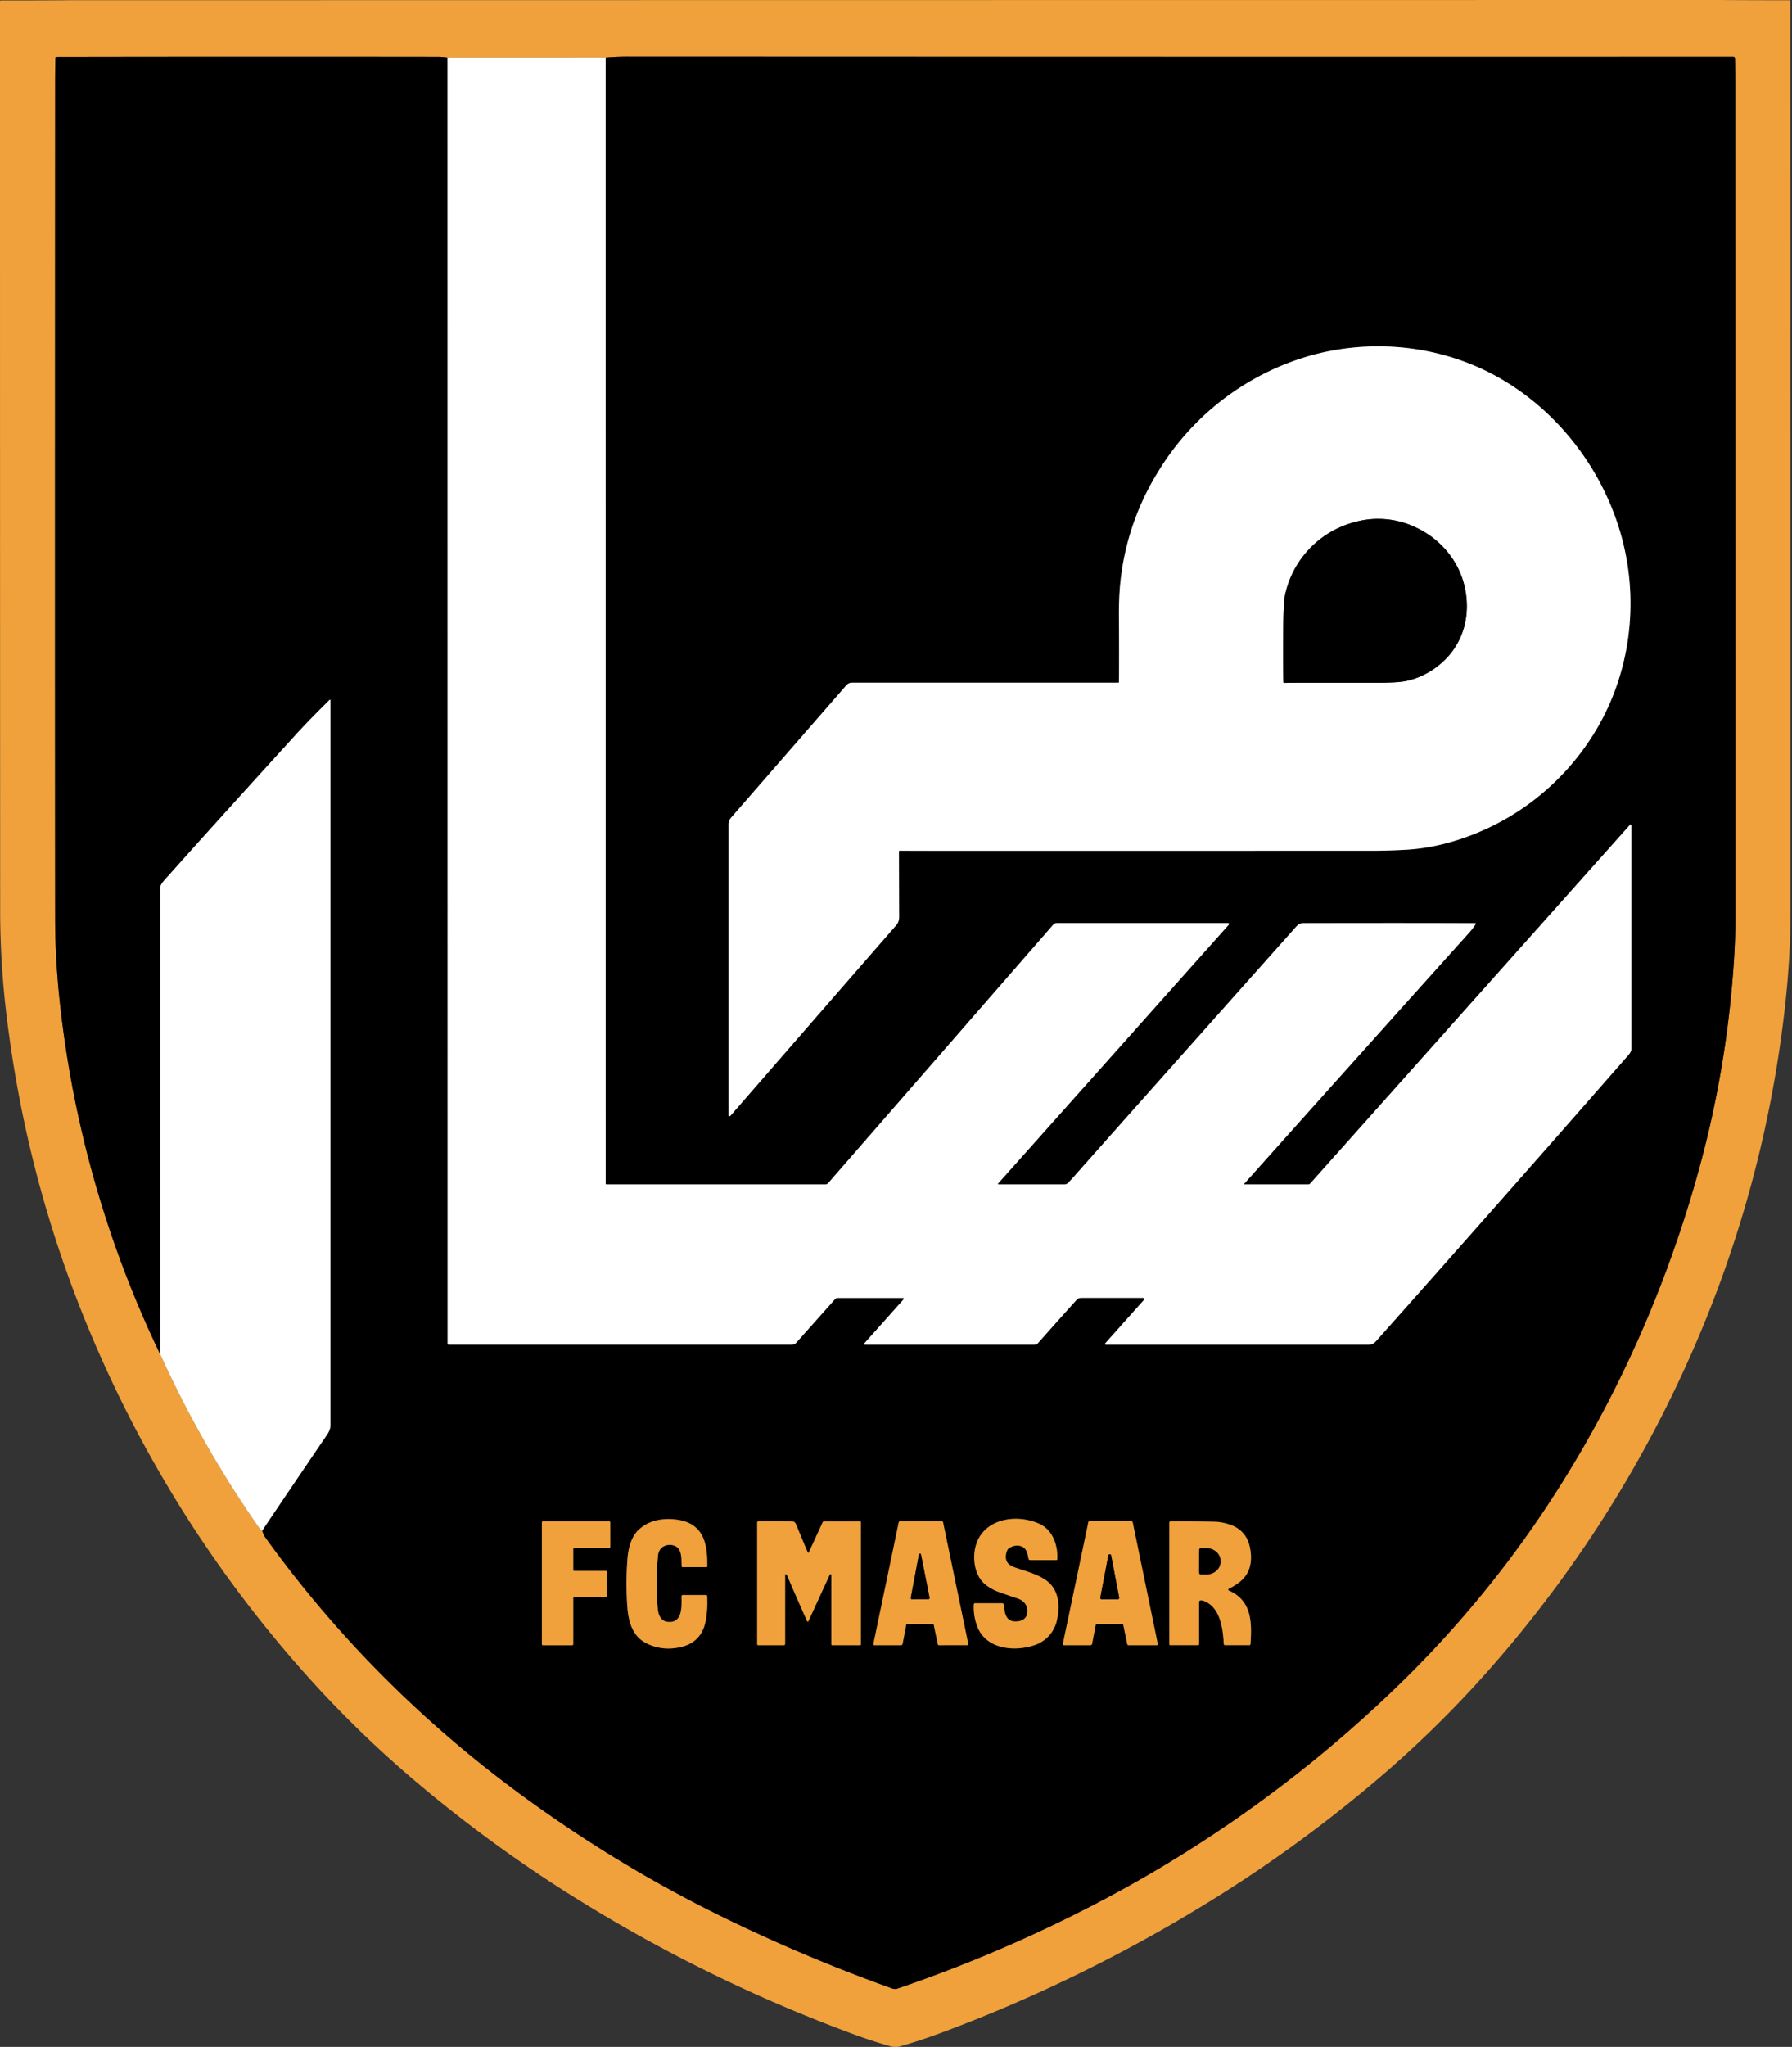
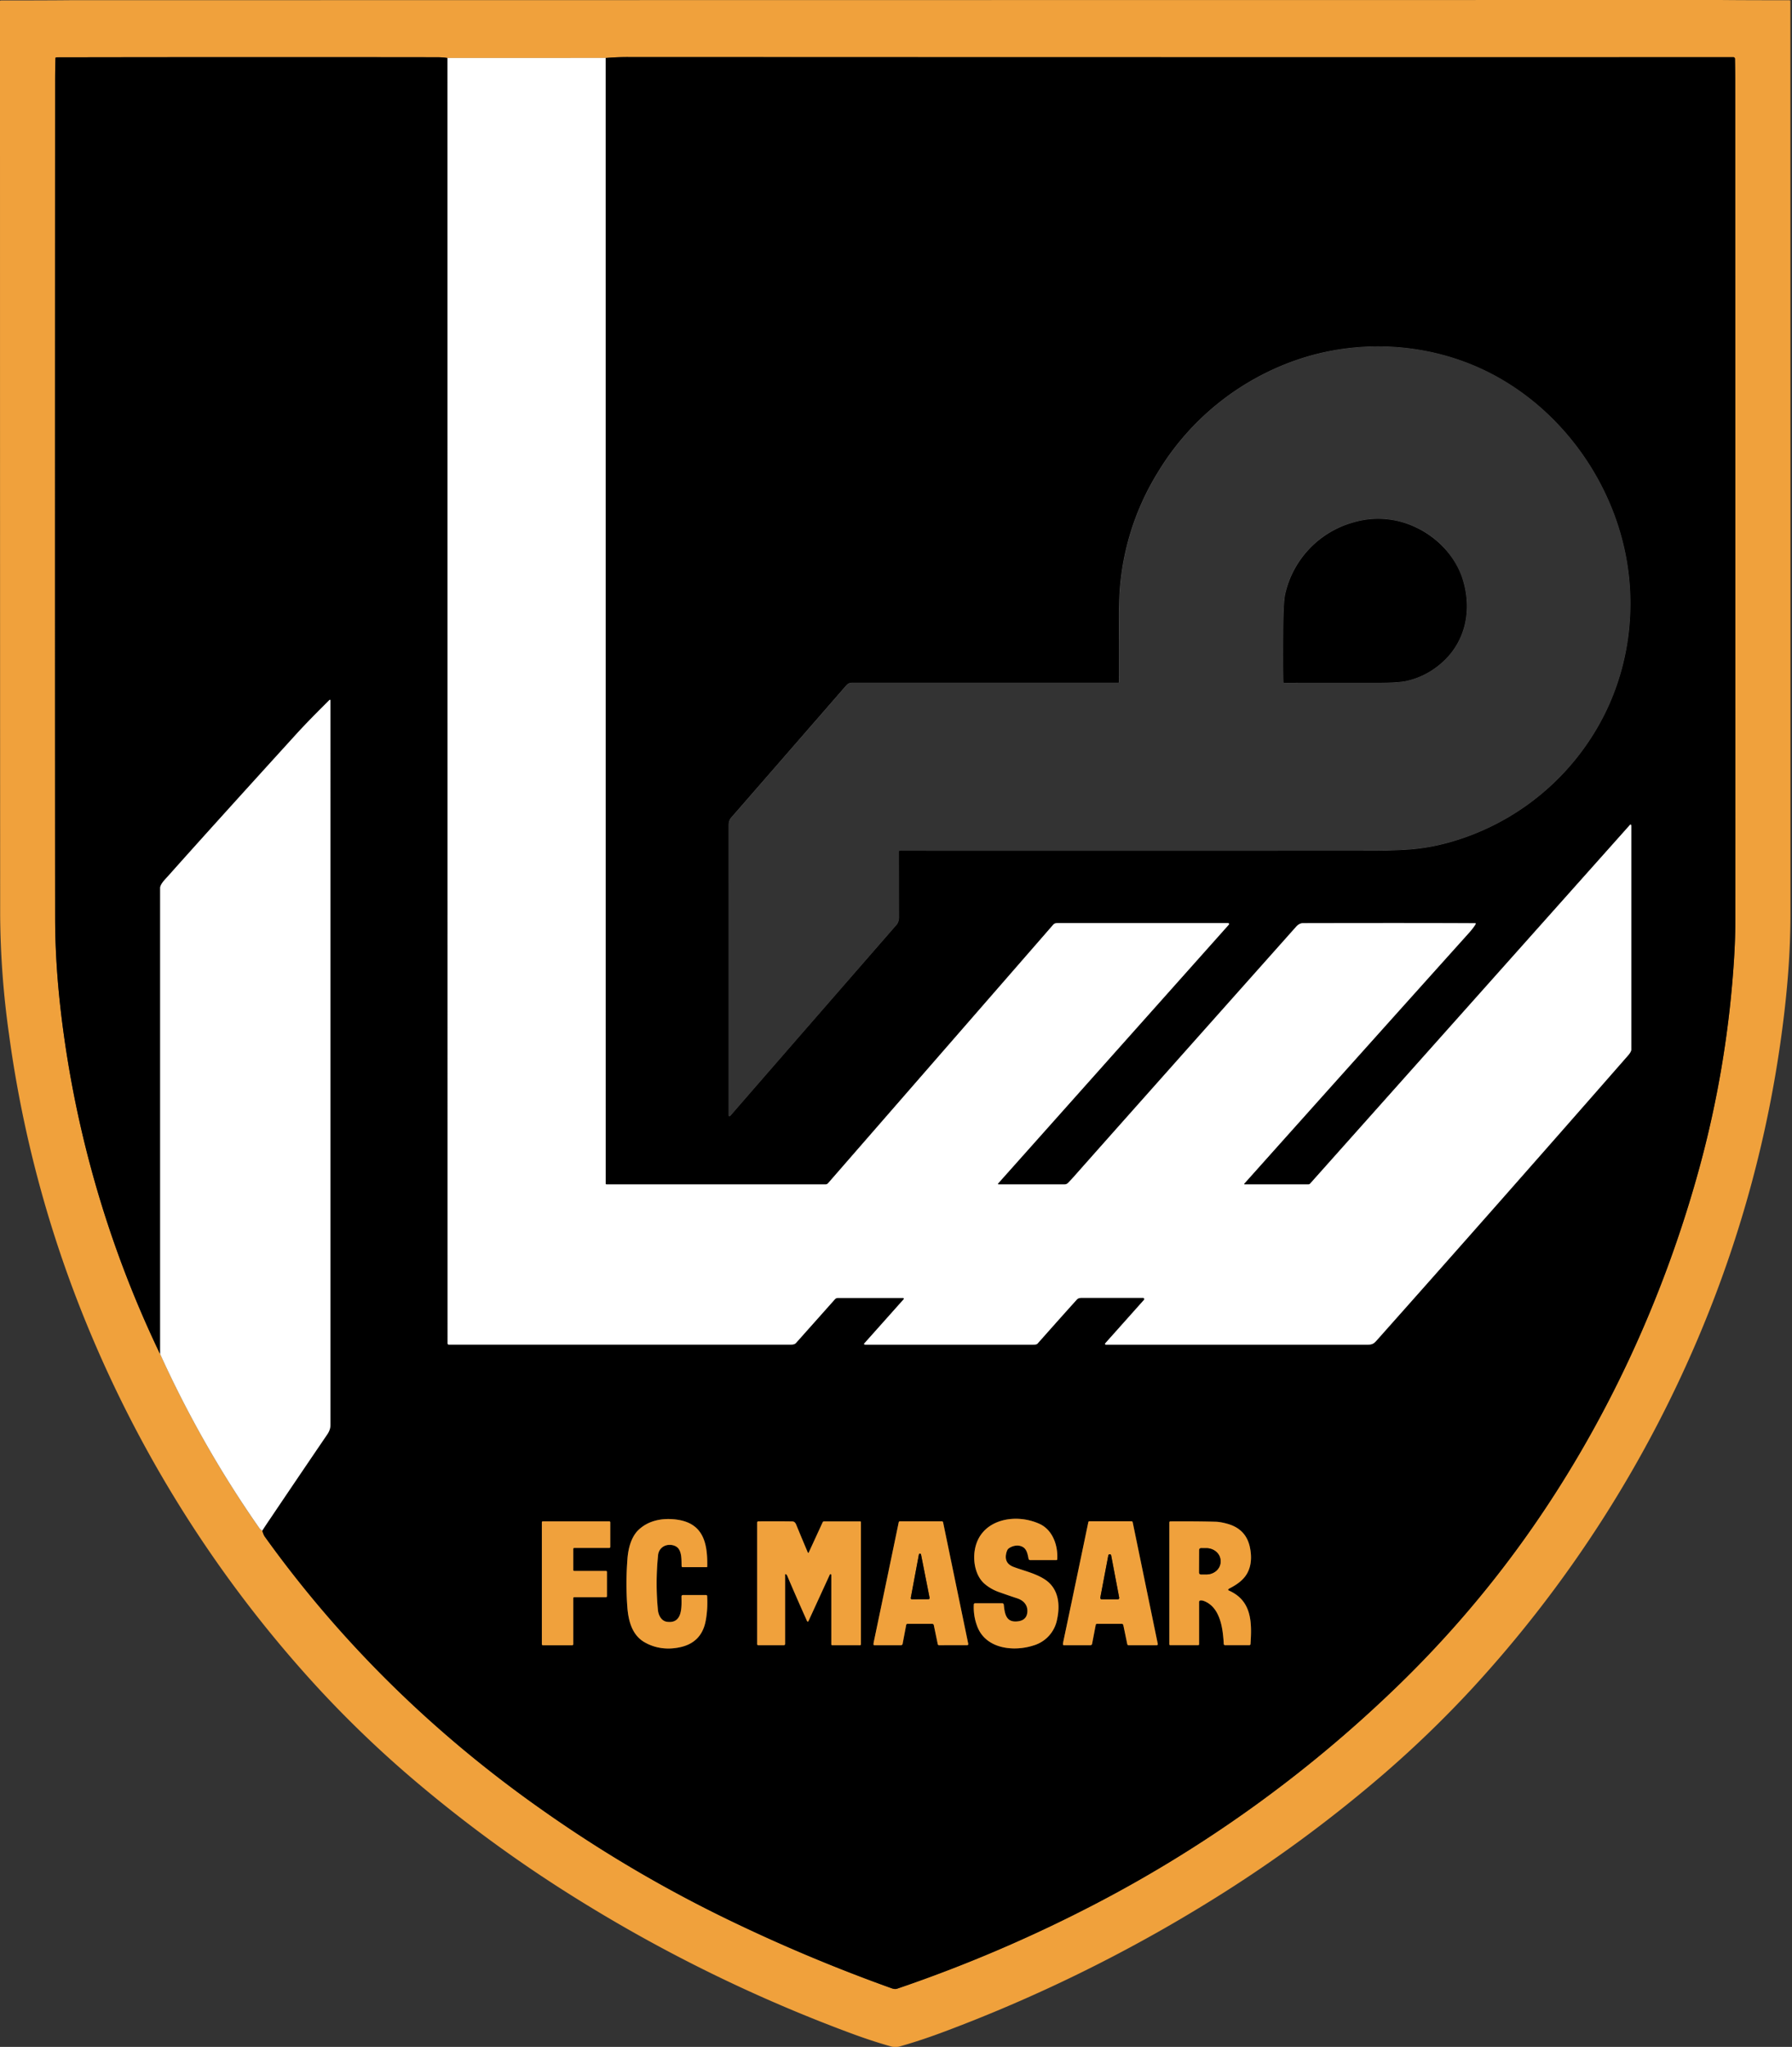
<svg xmlns="http://www.w3.org/2000/svg" width="438" height="500" fill="none">
  <rect width="100%" height="100%" fill="#333333" stroke="none" />
-   <path fill="#f8d09e" d="M39.17 330.57q.03.25.14.49l.16.34a266 266 0 0 0 24.05 42.03q.15.21.6.44l-.02.04q-.46-.22-.62-.46a266 266 0 0 1-24.2-42.38 2 2 0 0 1-.16-.5z" />
  <path fill="#78511e" d="M424.14 224.56q.01-23.9-.04-204.41 0-2.98-.06-5.78v-.02a.4.4 0 0 0-.38-.35q-113.67.02-251.75-.03h-18.52q-2.7 0-5.36.22v-.04a63 63 0 0 1 5.36-.23h18.52q138.08.06 251.75.03h.02c.21.02.38.18.4.4v.02q.06 2.8.06 5.78.06 180.51.04 204.41 0 5.76-.54 12.82a254 254 0 0 1-8.21 47.7c-8.85 32.41-23.3 63.56-42.83 90.86q-14.1 19.71-31.8 36.7a315 315 0 0 1-73.76 52.82 347 347 0 0 1-47.76 20.34q-.55.2-1.35-.1a405 405 0 0 1-41.03-17.28 322 322 0 0 1-44.48-26.34c-26.16-18.39-49.01-40.65-67.73-66.72a5 5 0 0 1-.6-1.47h.04q.26.96.6 1.45l.22.3a284 284 0 0 0 67.5 66.4 322 322 0 0 0 44.46 26.34 405 405 0 0 0 41.03 17.28q.8.28 1.33.1a347 347 0 0 0 47.75-20.34 315 315 0 0 0 73.75-52.8 263 263 0 0 0 31.8-36.7l.23-.32c19.4-27.22 33.78-58.25 42.59-90.53a254 254 0 0 0 8.2-47.7q.54-7.05.55-12.81" />
  <path fill="#f8d09e" d="M148.03 14.16v.02l-38.65.02v-.05h38.65z" />
-   <path fill="#78511e" d="M13.46 19.2q0-2.04.08-4.97.02-.23.25-.24l5.85-.01q43.9-.07 87.22-.01 1.5 0 2.53.19l-.01.04q-1.04-.2-2.52-.19-46.2-.06-93.07.02a.2.2 0 0 0-.2.2q-.1 2.92-.1 4.96-.05 136.99.01 205.16 0 9.72 1.12 20.21a264 264 0 0 0 24.26 85.6l.15.33.05.07h.06l.02.03q-.05.03-.1 0l-.07-.09a264 264 0 0 1-24.41-85.93q-1.12-10.5-1.12-20.22-.06-68.17 0-205.16" />
  <path fill="gray" d="M398.39 201.45c.1-.11.3-.06.32.1q.03.14.03.55v54.26q0 .29-.21.66t-.62.85q-31.52 36-61.53 69.71c-.45.5-.82.73-1.27.83s-.98.07-1.71.07h-63.11a.22.22 0 0 1-.17-.37l9.46-10.6a.27.27 0 0 0-.2-.45l-14.97-.01q-.82 0-1.17.39-3.13 3.45-9.63 10.78-.2.2-.53.23-.25.03-.49.03h-41.01a1 1 0 0 1-.3-.05.16.16 0 0 1-.07-.25l9.64-10.82.01-.01a.17.17 0 0 0-.13-.28h-15.95a1 1 0 0 0-.66.28l-.01.02-9.54 10.69q-.3.32-.75.38-.44.06-.9.04h-83.25a.3.3 0 0 1-.3-.3l-.01-314h.04l.02 314q.01.23.24.26h83.26q.45.01.89-.05.43-.06.73-.36l9.53-10.69.02-.02q.28-.3.69-.3h15.95c.18 0 .28.23.16.37l-9.65 10.82a.12.12 0 0 0 .04.18 1 1 0 0 0 .3.04h40.87l.62-.02q.33-.04.5-.22 6.52-7.35 9.63-10.78l.03-.03q.36-.38 1.18-.37h14.96c.27 0 .42.33.24.53l-9.46 10.6c-.1.12-.02.3.14.3h63.1c.75 0 1.26.02 1.7-.07.45-.1.82-.32 1.26-.82l1.88-2.1q29.1-32.74 59.65-67.61a5 5 0 0 0 .6-.84q.21-.37.21-.64V202q0-.33-.02-.45a.14.14 0 0 0-.25-.07l-78.18 87.64a.6.6 0 0 1-.47.21H304.2a.13.13 0 0 1-.1-.21q27.8-31.07 54.8-61.1l.06-.08q1.05-1.18 1.65-2.13a.3.3 0 0 0 .06-.17.1.1 0 0 0-.1-.1q-12.18-.09-42.03-.03-.96 0-1.75.9a35632 35632 0 0 0-53.93 60.61q-1 1.12-1.8 1.96-.37.34-.85.35h-16.16a.16.16 0 0 1-.11-.26l56.38-63.2a.23.23 0 0 0-.17-.38H259c-.64 0-1.18-.05-1.61.45l-54.98 63.1a.8.8 0 0 1-.62.29H148.2a.2.2 0 0 1-.2-.2V14.16h.04l.01 274.97q.01.15.15.16h53.57q.36 0 .6-.27l54.98-63.11c.44-.51 1-.46 1.64-.46h41.15c.23 0 .35.28.2.45l-56.38 63.2a.11.11 0 0 0 .08.19h16.16c.3 0 .6-.13.81-.34q.81-.83 1.8-1.96l.78-.87q12.38-13.98 53.16-59.75.8-.9 1.78-.9 29.85-.06 42.03.02.13 0 .15.15 0 .09-.07.19-.62 1-1.72 2.21-27 30.05-54.79 61.1c-.05.06 0 .15.06.15h15.57q.27 0 .44-.2zM80.75 171.06c0-.1-.13-.16-.2-.08-2.9 2.9-5.63 5.62-8.54 8.81a4436 4436 0 0 0-30.97 34.28c-.26.3-.72.76-1.13 1.28q-.31.38-.52.79a2 2 0 0 0-.22.75v113.68h-.05V216.89q.02-.36.23-.77.21-.4.53-.8c.4-.52.87-1 1.13-1.27q9.39-10.58 30.97-34.28c2.9-3.2 5.64-5.93 8.54-8.83.1-.1.27-.02.27.12v177.1a4 4 0 0 1-.78 2.22q-7.11 10.44-14.07 20.77-.92 1.35-1.81 2.74l-.02-.01-.02-.01 1.81-2.75.87-1.29q6.54-9.69 13.2-19.48.78-1.14.78-2.23-.02-77.42 0-154.92z" />
  <path fill="gray" d="M319.39 87.1c15.85-4.7 33.43-2.82 47.74 5.57 14.36 8.41 25 22.7 29.31 38.72 4.26 15.85 2.04 33.08-6.41 47.11a60.8 60.8 0 0 1-36.27 27.44 50 50 0 0 1-10.2 1.65l-.17.01q-4.32.24-7.55.23-114.57.03-115.95 0a.13.13 0 0 0-.14.12l.03 16.06v.04q0 1.14-.64 1.9l-.02.02a43212 43212 0 0 0-40.4 46.41h-.01q-.15.2-.3.28c-.14.1-.33 0-.33-.18v-70.92q0-1.15.6-1.84l10.77-12.37 17.26-19.82.06-.06c.26-.3.48-.48.75-.6q.39-.16 1.06-.15h64.81a.1.1 0 0 0 .1-.1q.04-8.02-.02-15.52v-.27q0-1.99.06-4.09A63.4 63.4 0 0 1 283 115.3a64.2 64.2 0 0 1 36.38-28.2M178.12 272.48c0 .14.16.22.27.14q.13-.08.29-.26.98-1.15 40.4-46.41l.02-.03q.64-.74.64-1.87v-.04l-.03-16.06q.01-.16.17-.17h.08q3.1.05 115.88 0 3.23 0 7.55-.22 5.2-.28 10.36-1.66A60.8 60.8 0 0 0 390 178.48c8.44-14.03 10.66-31.24 6.4-47.08-4.3-16-14.94-30.28-29.28-38.7-14.3-8.38-31.87-10.26-47.71-5.56a64 64 0 0 0-36.35 28.17 63.4 63.4 0 0 0-9.48 31.43q-.07 2.1-.06 4.1l.01 1.2q.06 7.06.01 14.58 0 .13-.15.14h-64.8c-.46 0-.78.04-1.05.16q-.36.15-.73.58l-.05.06-17.27 19.82-10.77 12.37q-.6.67-.59 1.8z" />
  <path fill="#78511e" d="M244.3 371.6a13.7 13.7 0 0 1 9.77.6c3.25 1.49 4.57 5.32 4.36 8.7q-.02.18-.22.2h-6.43a.4.4 0 0 1-.4-.33c-.1-.5-.2-1.05-.37-1.53a2.5 2.5 0 0 0-.82-1.2l-.03-.03c-1.05-.74-2.59-.5-3.6.24l-.05.03q-.33.26-.54 1.11a3 3 0 0 0 .15 2.05q.44.83 1.6 1.28c1.16.45 2.53.84 3.9 1.32s2.75 1.05 3.93 1.86l.08.05c3.12 2.2 3.54 6.01 2.78 9.53a8.2 8.2 0 0 1-5.82 6.47c-2.36.78-5.21 1-7.75.37-2.53-.62-4.74-2.08-5.86-4.68l-.02-.06a13 13 0 0 1-.97-5.65.34.34 0 0 1 .34-.32h6.65a.4.4 0 0 1 .38.32v.02c.11 1 .22 2.05.62 2.84q.29.6.85.94.56.35 1.5.32a3.2 3.2 0 0 0 2-.63q.67-.59.76-1.7c.1-1.68-.97-2.8-2.47-3.28q-1.94-.63-4.44-1.52a11 11 0 0 1-3.47-1.96c-2.21-1.84-2.92-5.3-2.5-8.13a8.7 8.7 0 0 1 6.09-7.23m9.75.65a13.7 13.7 0 0 0-9.74-.61 8.6 8.6 0 0 0-6.05 7.1l-.01.1c-.42 2.81.3 6.26 2.5 8.09q1.5 1.24 3.39 1.93l.06.02q2.49.9 4.44 1.52c1.49.49 2.59 1.6 2.5 3.28v.04q-.09 1.14-.78 1.73-.69.58-1.94.64h-.08q-.96.03-1.53-.32a2.3 2.3 0 0 1-.87-.96c-.4-.8-.51-1.86-.62-2.86a.34.34 0 0 0-.34-.3h-6.65a.3.3 0 0 0-.3.28q-.15 2.99.97 5.63l.02.06c1.11 2.59 3.31 4.04 5.83 4.66s5.38.4 7.73-.37a8.2 8.2 0 0 0 5.79-6.44c.75-3.51.34-7.3-2.77-9.49l-.07-.05a17 17 0 0 0-3.92-1.85c-1.37-.48-2.75-.87-3.91-1.32a3 3 0 0 1-1.62-1.3 3 3 0 0 1-.15-2.08q.2-.86.56-1.13c1.02-.79 2.63-1.05 3.72-.25.41.3.66.74.84 1.22q.25.76.37 1.54c.04.17.19.3.36.3h6.43q.16-.02.18-.17c.2-3.36-1.1-7.18-4.34-8.64m-97.95 1.39c2.44-2.29 5.79-2.9 9.1-2.5 3.35.4 5.3 1.84 6.4 3.9s1.34 4.74 1.28 7.64q0 .13-.15.14h-5.89a.26.26 0 0 1-.26-.25c-.02-.76-.01-1.54-.09-2.27a4 4 0 0 0-.63-1.95 2.4 2.4 0 0 0-1.6-.92 3 3 0 0 0-1.83.21 2.7 2.7 0 0 0-1.57 2.31 67 67 0 0 0-.03 13.35c.07.62.27 1.28.63 1.8.37.53.88.93 1.57 1.02.96.14 1.66-.03 2.18-.39q.74-.56 1.03-1.56c.38-1.22.33-2.77.31-3.98v-.24c0-.2.16-.36.36-.36h5.68q.23.02.26.24v.01q.19 3.27-.36 6.12a8 8 0 0 1-2.06 4.24 8 8 0 0 1-4.18 2.17 12 12 0 0 1-8.81-1.26c-2.88-1.7-3.79-4.93-4.08-8.03a76 76 0 0 1-.03-12.24c.18-2.56.92-5.47 2.76-7.2m9.1-2.45c-3.31-.4-6.65.2-9.08 2.49-1.83 1.71-2.57 4.61-2.74 7.16q-.48 6.94.02 12.24c.3 3.1 1.2 6.3 4.06 7.99a12 12 0 0 0 8.78 1.26l.08-.02a8 8 0 0 0 4.07-2.14 8 8 0 0 0 2.06-4.22l.01-.09q.53-2.8.35-6.01v-.02a.2.2 0 0 0-.22-.2h-5.68a.3.3 0 0 0-.32.32v.24c.03 1.2.07 2.76-.3 4a3 3 0 0 1-1.06 1.58q-.76.58-2.2.4a2.3 2.3 0 0 1-1.6-1.04 4 4 0 0 1-.63-1.77v-.06q-.67-6.6.01-13.35.18-1.66 1.6-2.34a3 3 0 0 1 1.86-.23c.64.12 1.25.41 1.61.92l.02.02c.39.56.56 1.25.63 1.98.08.68.07 1.41.09 2.13v.14q.02.2.22.21h5.9a.1.1 0 0 0 .1-.1c.06-2.9-.19-5.57-1.28-7.62-1.1-2.05-3.03-3.47-6.37-3.87m-16.04.67q-.02-.2-.22-.22h-16.23q-.2.02-.22.22v29.77q.02.2.22.22h7.19q.2-.02.22-.22V390.4c0-.15.12-.26.26-.26h7.76c.12 0 .22-.1.22-.22v-5.94c0-.12-.1-.22-.22-.22h-7.76a.26.26 0 0 1-.26-.26v-5.13c0-.14.12-.26.26-.26h8.56c.12 0 .22-.1.22-.22zm.04 6.02c0 .14-.12.26-.26.26h-8.56q-.2.02-.22.22v5.13c0 .12.1.22.22.22h7.76c.14 0 .26.12.26.26v5.94c0 .14-.12.26-.26.26h-7.76q-.2.02-.22.22v11.24c0 .15-.12.27-.26.27h-7.2a.26.26 0 0 1-.26-.27v-29.77c0-.15.12-.27.27-.27h16.23c.14 0 .26.12.26.27zm42.68 23.67V384.6c0-.08.08-.14.15-.12h.01q.27.1.37.35l.25.6q1.96 4.59 4.63 10.55c.06.13.23.13.29 0l5.23-11.35c.1-.22.42-.14.42.09v16.96q.01.16.16.17h6.8q.2-.02.22-.22v-29.84a.15.15 0 0 0-.15-.15h-8.86a.3.3 0 0 0-.3.2q-1.59 3.4-3.4 7.38a.2.2 0 0 1-.1.1.2.2 0 0 1-.13 0l-.04-.04-.04-.07q-1.35-3.2-2.62-6.34l-.17-.42q-.33-.8-.94-.8-2.57-.04-8.3-.02a.26.26 0 0 0-.27.26v29.74q.02.2.22.21h6.29q.26-.02.28-.28m18.57.07c0 .14-.11.26-.25.26h-6.81a.2.2 0 0 1-.2-.2V384.7c0-.19-.26-.24-.34-.07l-5.23 11.35c-.07.16-.3.15-.37 0q-2.85-6.36-4.88-11.16a.6.6 0 0 0-.34-.31H192a.1.1 0 0 0-.1.07v16.96c0 .18-.14.33-.32.33h-6.3a.26.26 0 0 1-.25-.26v-29.74c0-.16.14-.3.3-.3q5.74-.03 8.31.02.65 0 .98.83a595 595 0 0 0 2.85 6.83q.06.03.1 0 .04 0 .06-.07l3.4-7.38q.1-.2.35-.22h8.86c.1 0 .2.09.2.2zm19.76-30.04q.26.02.34.27l6.15 29.7v.01c.03.17-.1.32-.27.32l-6.9.01a.3.3 0 0 1-.32-.26l-.97-4.66a.4.4 0 0 0-.37-.3h-6.04a.3.3 0 0 0-.3.25l-.88 4.63a.4.4 0 0 1-.42.34h-6.53a.2.2 0 0 1-.2-.14 1 1 0 0 1 .01-.34l.11-.64q2.86-13.6 6.05-28.96a.3.3 0 0 1 .27-.23zm-10.27.05q-.17.01-.23.19a10594 10594 0 0 1-6.15 29.6q-.03.24-.01.32.04.1.15.1h6.53c.18 0 .34-.12.37-.3l.89-4.62a.35.35 0 0 1 .34-.29h6.04c.2 0 .37.13.41.33l.97 4.66q.06.21.28.23h6.9c.15 0 .26-.15.22-.3l-6.14-29.69a.3.3 0 0 0-.3-.24zm56.61-.07q.26.01.34.26v.02l6.13 29.7c.04.18-.1.34-.27.34h-6.9a.3.3 0 0 1-.33-.25l-.96-4.67a.4.4 0 0 0-.36-.3h-6.05a.3.3 0 0 0-.3.25l-.89 4.63q-.08.31-.4.34H260a.2.2 0 0 1-.19-.14 1 1 0 0 1 0-.35l.12-.64q2.87-13.6 6.06-28.97a.3.3 0 0 1 .28-.22zm-10.27.04q-.18.01-.23.2a9988 9988 0 0 1-6.18 29.6q-.03.24 0 .32.02.1.14.11h6.54q.29-.01.37-.3l.89-4.63v-.01a.35.35 0 0 1 .34-.27h6.05c.2 0 .36.14.4.33l.97 4.67c.02.13.14.22.27.22h6.9c.16 0 .27-.14.24-.28l-6.13-29.71a.3.3 0 0 0-.3-.25zm19.54.25c0-.14.11-.25.25-.25q6.65-.04 11.13.08 1.12.04 2.83.51l.07.02a8 8 0 0 1 3.62 2.08 7.4 7.4 0 0 1 1.84 3.73q.52 2.67-.06 4.78c-.74 2.64-2.69 4.04-5.06 5.27l-.16.13c-.07.1-.04.23.06.28h.01a8.2 8.2 0 0 1 4.93 5.48c.67 2.3.59 4.96.41 7.63a.3.3 0 0 1-.3.28h-5.96a.3.3 0 0 1-.31-.3l-.01-.17c-.11-1.8-.32-3.97-.98-5.88-.68-1.97-1.84-3.68-3.86-4.44q-.45-.16-.83-.13a.35.35 0 0 0-.31.34v10.35q-.01.21-.24.23H286a.2.2 0 0 1-.2-.19zm.04 29.83q.02.13.15.15h6.88q.18-.01.2-.19V391.3c0-.2.14-.36.35-.38q.4-.05.85.13c2.04.77 3.2 2.49 3.88 4.46.69 1.99.89 4.23.99 6.07 0 .15.13.26.27.26h5.96q.23-.01.26-.24c.18-2.67.26-5.32-.4-7.61a8.2 8.2 0 0 0-4.92-5.46.23.23 0 0 1-.09-.34q.06-.09.18-.15c2.37-1.22 4.3-2.62 5.04-5.24l.01-.07q.57-2.07.05-4.7a7.4 7.4 0 0 0-1.83-3.7 8 8 0 0 0-3.67-2.09q-1.65-.45-2.75-.5h-.07q-4.49-.14-11.13-.1-.2.03-.21.22z" />
  <path fill="gray" d="M330.82 127.58a21.4 21.4 0 0 1 15.46 1.33l.13.07a21.4 21.4 0 0 1 11.43 13.63c1.9 7.36 0 14.82-5.91 19.7a19 19 0 0 1-8.2 4.04q-2.04.45-7.23.44-21.45-.01-22.57.03a.25.25 0 0 1-.26-.24h.02-.02q-.08-3.3-.05-11.54.04-7.82.48-9.9a23.5 23.5 0 0 1 16.72-17.56m15.44 1.37a21.3 21.3 0 0 0-15.43-1.33 23.5 23.5 0 0 0-16.69 17.54q-.42 2-.47 9.4v.48q-.05 8.25.04 11.54.03.18.22.2h.03q1.42-.06 22.54-.03 5.19 0 7.21-.44 4.5-.98 8.19-4.03c5.9-4.87 7.8-12.32 5.9-19.66-1.56-6.02-5.96-11-11.54-13.67" />
  <path fill="#78511e" d="M224.58 379.72c.07-.3.5-.3.57.01l2.09 10.58v.01a.3.3 0 0 1-.29.33l-4.06.02a.3.3 0 0 1-.3-.34zm.52.02c-.05-.26-.43-.26-.48 0l-1.98 10.6c-.03.15.1.3.25.29l4.06-.02c.16 0 .27-.14.24-.3zm45.77.2c.08-.4.64-.41.74-.02v.01l1.96 10.3a.37.37 0 0 1-.37.45h-3.92a.37.37 0 0 1-.37-.45zm.7-.01c-.09-.34-.59-.34-.66.01l-1.95 10.3c-.04.2.11.4.32.4h3.92c.2 0 .36-.2.32-.4zm21.99-1.79h1.3c1.93 0 3.49 1.4 3.48 3.13v.23c0 1.7-1.55 3.08-3.46 3.1h-1.34a.5.5 0 0 1-.48-.48l.02-5.5c0-.27.22-.48.48-.48m0 .04c-.24 0-.43.2-.43.44l-.02 5.5c0 .24.19.43.43.43h1.3c1.9.01 3.45-1.36 3.46-3.05v-.23c0-1.7-1.53-3.08-3.44-3.08z" />
  <path fill="#f0a13c" d="M218.8.02 419.87 0h.53q5.85.06 17.02.06.17.02.18.18.03 114.17.02 223.36 0 13.1-2.15 28.9a288 288 0 0 1-19.38 71.87 298 298 0 0 1-56.57 88.4 269 269 0 0 1-21.48 20.7 332 332 0 0 1-42.02 30.77 370 370 0 0 1-66.2 32.4q-5.3 1.95-10.11 3.3-.2.06-.85.06t-.84-.05q-4.84-1.35-10.11-3.31a370 370 0 0 1-66.21-32.38 332 332 0 0 1-42.03-30.75 270 270 0 0 1-21.48-20.7 298 298 0 0 1-56.6-88.4 288 288 0 0 1-19.4-71.85 217 217 0 0 1-2.15-28.9Q0 114.46 0 .29.01.13.18.11 11.35.11 17.2.05h.54zM39.14 330.57q.05.26.15.5a266 266 0 0 0 24.2 42.37q.14.23.62.44.25.98.6 1.47c18.71 26.06 41.56 48.32 67.72 66.7a322 322 0 0 0 44.47 26.34 405 405 0 0 0 41.03 17.29q.8.28 1.35.1a347 347 0 0 0 47.75-20.35 315 315 0 0 0 73.75-52.8 263 263 0 0 0 31.8-36.7c19.53-27.3 33.98-58.45 42.83-90.86a254 254 0 0 0 8.2-47.7q.54-7.06.54-12.81.02-23.9-.03-204.42 0-2.96-.06-5.78a.4.4 0 0 0-.4-.39q-121.24.02-270.28-.03-2.68 0-5.35.23h-38.65q-1.04-.18-2.52-.19-46.2-.06-93.08.02c-.12 0-.22.1-.22.22a174 174 0 0 0-.09 4.97q-.04 136.98 0 205.16.01 9.72 1.12 20.21A264 264 0 0 0 39 330.5q.06.12.14.08" />
  <path fill="#000" d="m109.39 14.18.02 314c0 .16.12.28.27.28h83.24c.6 0 1.25.02 1.64-.42l9.54-10.68q.27-.3.69-.3h15.94c.17 0 .26.19.15.31l-9.66 10.82a.14.14 0 0 0 .06.23q.12.04.3.04h40.87c.38 0 .92 0 1.14-.25q6.52-7.35 9.64-10.79.35-.4 1.19-.39h14.95c.26 0 .4.3.23.5l-9.46 10.6a.2.2 0 0 0 .15.33h63.11c1.48 0 2.08.12 2.97-.9q30-33.7 61.53-69.7.81-.94.82-1.5V202.1q0-.41-.03-.55a.16.16 0 0 0-.28-.08l-78.18 87.64a.6.6 0 0 1-.45.2H304.2c-.1 0-.14-.1-.08-.18q27.78-31.06 54.78-61.1 1.1-1.23 1.73-2.21a.4.4 0 0 0 .06-.18.13.13 0 0 0-.12-.13q-12.18-.08-42.03-.02-.98 0-1.77.9-42.1 47.25-53.93 60.62-1 1.13-1.8 1.95-.36.35-.84.35h-16.15a.13.13 0 0 1-.1-.22l56.38-63.2a.25.25 0 0 0-.19-.42H259c-.63 0-1.19-.05-1.62.45l-54.98 63.11a.8.8 0 0 1-.61.28h-53.57a.2.2 0 0 1-.18-.17V14.17a63 63 0 0 1 5.35-.23q149.04.06 270.27.03c.22 0 .4.17.4.4q.06 2.8.06 5.77.06 180.53.04 204.41 0 5.76-.54 12.82a254 254 0 0 1-8.2 47.7c-8.85 32.41-23.3 63.56-42.83 90.85q-14.1 19.71-31.8 36.7a315 315 0 0 1-73.75 52.81 347 347 0 0 1-47.76 20.34q-.54.2-1.34-.1a405 405 0 0 1-41.03-17.28 322 322 0 0 1-44.47-26.34c-26.16-18.38-49.01-40.64-67.72-66.7a5 5 0 0 1-.6-1.47l1.8-2.74Q72.9 360.81 80 350.37q.77-1.14.77-2.25V171.07a.14.14 0 0 0-.23-.1c-2.9 2.9-5.64 5.63-8.54 8.82a4432 4432 0 0 0-30.98 34.28c-.5.57-1.87 1.89-1.87 2.83v113.68q-.08.04-.14-.08a264 264 0 0 1-24.41-85.93q-1.1-10.5-1.12-20.21-.06-68.18 0-205.16 0-2.03.08-4.97c0-.12.1-.22.23-.22q46.87-.08 93.07-.02 1.5 0 2.53.2M273.5 166.62q-.01.12-.13.13h-64.8c-.93 0-1.28.14-1.85.8l-28.04 32.19q-.6.68-.59 1.82v70.92c0 .16.17.25.3.17q.14-.09.3-.28.96-1.14 40.4-46.4.67-.77.66-1.95l-.03-16.06q.01-.16.16-.16 1.38.05 115.95.01 3.24 0 7.55-.22 5.2-.28 10.37-1.67A60.8 60.8 0 0 0 390 178.5c8.45-14.04 10.67-31.26 6.4-47.1-4.3-16.01-14.94-30.3-29.3-38.71-14.3-8.38-31.87-10.26-47.72-5.57a64 64 0 0 0-36.36 28.19 63.4 63.4 0 0 0-9.48 31.44q-.07 2.24-.06 4.35.06 7.5.02 15.52M258.4 380.9c.21-3.37-1.1-7.2-4.34-8.67-6.04-2.74-14.71-1.08-15.84 6.61-.42 2.82.3 6.28 2.5 8.1q1.54 1.27 3.46 1.96 2.5.9 4.44 1.53c1.5.49 2.6 1.6 2.48 3.29q-.15 2.27-2.77 2.36c-2.56.1-2.78-2.13-3-4.12a.36.36 0 0 0-.36-.32h-6.65a.3.3 0 0 0-.3.3q-.17 2.98.95 5.64c2.2 5.25 8.9 5.9 13.6 4.36a8.2 8.2 0 0 0 5.81-6.46c.76-3.54.34-7.38-2.84-9.56-2.36-1.6-5.51-2.27-7.84-3.17q-2.33-.9-1.76-3.36.2-.85.56-1.12c1.02-.78 2.62-1.04 3.7-.25.8.59 1 1.74 1.2 2.75.03.18.19.31.37.31h6.44a.2.2 0 0 0 .2-.18m-85.54 1.79c.1-5.8-.98-10.72-7.67-11.52-3.3-.4-6.65.2-9.09 2.5-1.84 1.72-2.57 4.62-2.75 7.18q-.47 6.94.02 12.24c.3 3.1 1.2 6.31 4.07 8a12 12 0 0 0 8.8 1.27q5.22-1.14 6.22-6.4.55-2.85.37-6.1a.25.25 0 0 0-.25-.24h-5.68a.34.34 0 0 0-.34.34c.04 2.47.33 6.73-3.54 6.2-1.39-.2-2.09-1.6-2.21-2.85a67 67 0 0 1 .02-13.35q.17-1.64 1.58-2.33c1.04-.5 2.75-.32 3.47.71.76 1.11.67 2.72.72 4.24q.01.21.24.23h5.89q.11-.01.13-.12m-23.7-10.84c0-.13-.12-.24-.25-.24h-16.23a.25.25 0 0 0-.25.24v29.78c0 .13.11.24.25.24h7.19c.13 0 .24-.1.24-.24v-11.24q.01-.23.24-.25h7.76c.13 0 .24-.1.24-.24v-5.93c0-.13-.1-.24-.24-.24h-7.76a.24.24 0 0 1-.24-.24v-5.13c0-.13.1-.24.24-.24h8.56c.13 0 .24-.11.24-.24zm54.2 30.01h6.82q.21-.01.23-.24V371.8q-.01-.17-.17-.18h-8.86a.4.4 0 0 0-.32.21l-3.4 7.38q-.06.13-.2.09-.03-.01-.06-.1-1.45-3.4-2.8-6.75-.33-.8-.96-.82-2.57-.04-8.3-.02a.3.3 0 0 0-.29.29v29.73c0 .13.11.24.24.24h6.3a.3.3 0 0 0 .3-.3V384.6a.1.1 0 0 1 .13-.1q.24.1.35.34a596 596 0 0 0 4.88 11.16c.07.13.27.14.33 0l5.23-11.36c.09-.2.38-.13.38.08v16.97q.02.17.18.18m10.14-.11q.05.12.17.13h6.53a.4.4 0 0 0 .4-.33l.88-4.63a.3.3 0 0 1 .32-.26h6.05a.4.4 0 0 1 .38.3l.97 4.67a.3.3 0 0 0 .3.24h6.9c.16 0 .28-.15.25-.31l-6.15-29.7a.3.3 0 0 0-.32-.26l-10.27.01a.3.3 0 0 0-.25.2q-3.18 15.37-6.04 28.97a3 3 0 0 0-.12.97m46.32 0q.06.1.17.12h6.54a.4.4 0 0 0 .4-.32l.88-4.63a.33.33 0 0 1 .32-.27h6.05a.4.4 0 0 1 .38.32l.97 4.66a.3.3 0 0 0 .3.25h6.9c.16 0 .28-.15.25-.31l-6.13-29.72a.3.3 0 0 0-.32-.26h-10.27a.3.3 0 0 0-.25.21q-3.2 15.36-6.07 28.97-.16.8-.12.97m26.16.1h6.88q.2-.01.21-.2V391.3c0-.19.15-.35.34-.37q.39-.03.84.13c4.06 1.54 4.65 6.84 4.86 10.52 0 .16.13.28.3.28h5.95c.15 0 .27-.12.28-.26.36-5.34.33-10.63-5.33-13.1a.2.2 0 0 1-.08-.3q.06-.08.17-.15c2.37-1.22 4.3-2.62 5.05-5.25q.6-2.1.06-4.77-.92-4.54-5.51-5.81a12 12 0 0 0-2.83-.51q-4.49-.13-11.13-.09-.21.01-.23.24v29.83q.01.16.17.17" />
  <path fill="#fff" d="m148.03 14.16.01 274.97q.02.16.17.18h53.58a.8.8 0 0 0 .6-.28l54.99-63.1c.43-.51.99-.46 1.62-.46h41.15c.21 0 .33.26.18.42l-56.37 63.2a.13.13 0 0 0 .1.22h16.15q.48-.01.83-.35.81-.82 1.8-1.95 11.85-13.37 53.94-60.62.8-.9 1.76-.9 29.85-.06 42.03.02.12.01.13.13 0 .07-.07.18-.6.98-1.72 2.21a30010 30010 0 0 0-54.78 61.1c-.06.07-.01.18.07.18h15.57a.6.6 0 0 0 .46-.2l78.18-87.64c.09-.1.26-.06.28.08q.03.15.03.55v54.26q0 .56-.83 1.5-31.52 36-61.52 69.7c-.9 1.01-1.5.9-2.97.9h-63.11a.2.2 0 0 1-.15-.33l9.46-10.6a.3.3 0 0 0-.23-.5h-14.96q-.83 0-1.19.4-3.11 3.43-9.63 10.78c-.22.25-.77.25-1.14.25h-40.87a1 1 0 0 1-.3-.05.14.14 0 0 1-.06-.22l9.65-10.82a.2.2 0 0 0-.14-.32h-15.95a1 1 0 0 0-.69.3l-9.53 10.7c-.4.43-1.04.4-1.64.4h-83.25a.3.3 0 0 1-.27-.26l-.02-314.02z" />
-   <path fill="#fff" d="M273.5 166.62q.05-8.02-.01-15.52-.03-2.11.05-4.36a63.4 63.4 0 0 1 9.49-31.44 64 64 0 0 1 36.36-28.18c15.85-4.7 33.42-2.82 47.72 5.57 14.35 8.41 25 22.7 29.3 38.7 4.26 15.85 2.04 33.07-6.4 47.1a60.8 60.8 0 0 1-36.26 27.43q-5.17 1.39-10.36 1.66-4.32.23-7.55.23-114.58.03-115.96 0a.15.15 0 0 0-.16.14l.04 16.07q0 1.17-.67 1.94a40840 40840 0 0 0-40.4 46.41q-.15.18-.3.27a.2.2 0 0 1-.3-.16v-70.92q0-1.14.6-1.83l28.03-32.18c.58-.66.93-.8 1.86-.8h64.8q.11-.01.12-.13m40.42.18q1.12-.04 22.57-.03 5.19 0 7.23-.44 4.49-.98 8.19-4.03c5.9-4.88 7.8-12.33 5.9-19.68a21.4 21.4 0 0 0-11.54-13.68 21.4 21.4 0 0 0-15.45-1.33 23.5 23.5 0 0 0-16.7 17.55q-.45 2.06-.48 9.88-.04 8.24.05 11.55c0 .12.1.22.23.21" />
  <path fill="#000" d="M313.7 166.6q-.1-3.31-.05-11.55.03-7.83.48-9.89a23.5 23.5 0 0 1 16.7-17.55 21.3 21.3 0 0 1 15.44 1.33c5.59 2.67 9.99 7.65 11.55 13.69 1.9 7.34 0 14.8-5.9 19.67a19 19 0 0 1-8.2 4.04q-2.03.44-7.22.44-21.46-.02-22.57.03a.23.23 0 0 1-.24-.22" />
  <path fill="#fff" d="M64.1 373.88q-.45-.23-.6-.44a266 266 0 0 1-24.22-42.38 2 2 0 0 1-.14-.5V216.9c0-.95 1.37-2.26 1.88-2.83q9.39-10.56 30.97-34.28c2.9-3.2 5.64-5.92 8.54-8.82a.14.14 0 0 1 .23.1v177.06q0 1.11-.77 2.25-7.11 10.44-14.07 20.77-.93 1.35-1.82 2.74" />
  <path fill="#f0a13c" d="M258.41 380.9c0 .1-.1.18-.2.18h-6.43a.4.4 0 0 1-.38-.31c-.19-1.01-.4-2.16-1.2-2.75-1.08-.79-2.67-.54-3.7.25q-.34.27-.55 1.12-.58 2.45 1.76 3.35c2.32.9 5.48 1.57 7.83 3.18 3.18 2.18 3.61 6.01 2.85 9.55a8.2 8.2 0 0 1-5.8 6.47c-4.71 1.53-11.4.89-13.61-4.37a13 13 0 0 1-.96-5.64c0-.17.14-.3.31-.3h6.65c.18 0 .34.14.36.32.22 2 .44 4.22 3 4.13q2.62-.1 2.77-2.36c.11-1.7-.98-2.8-2.48-3.3q-1.94-.63-4.44-1.52a11 11 0 0 1-3.46-1.95c-2.2-1.84-2.92-5.3-2.5-8.11 1.13-7.7 9.8-9.35 15.83-6.61 3.25 1.47 4.56 5.3 4.35 8.66m-85.55 1.8q0 .11-.12.12h-5.9a.24.24 0 0 1-.24-.23c-.04-1.52.05-3.12-.72-4.23-.72-1.04-2.42-1.21-3.46-.72a2.7 2.7 0 0 0-1.58 2.33 67 67 0 0 0-.03 13.35c.13 1.25.83 2.65 2.22 2.85 3.87.53 3.57-3.73 3.54-6.2 0-.19.15-.34.34-.34h5.68c.13 0 .24.1.25.23q.18 3.27-.37 6.12-1.01 5.25-6.22 6.39c-3.07.67-6.12.32-8.8-1.26-2.86-1.7-3.77-4.92-4.07-8a76 76 0 0 1-.02-12.25c.17-2.55.91-5.46 2.75-7.18 2.44-2.29 5.78-2.9 9.09-2.5 6.68.8 7.78 5.72 7.66 11.52m-23.7-10.83v6.02c0 .13-.11.24-.25.24h-8.56a.24.24 0 0 0-.24.24v5.13c0 .13.11.24.24.24h7.76c.14 0 .24.11.24.24v5.94c0 .13-.1.24-.24.24h-7.76c-.13 0-.24.1-.24.24v11.25c0 .13-.1.24-.24.24h-7.2a.24.24 0 0 1-.23-.25v-29.77c0-.13.1-.24.24-.24h16.23c.14 0 .25.1.25.24m54.22 30.01a.2.2 0 0 1-.19-.19v-16.96c0-.21-.28-.28-.37-.09L197.6 396a.18.18 0 0 1-.33 0q-2.85-6.36-4.88-11.15a.6.6 0 0 0-.36-.33.1.1 0 0 0-.13.09v16.96a.3.3 0 0 1-.3.3h-6.3a.24.24 0 0 1-.23-.23V371.9c0-.15.13-.28.28-.28q5.74-.03 8.31.02.63 0 .96.82a554 554 0 0 0 2.86 6.84q.13.04.2-.08l3.4-7.38q.1-.2.32-.2h8.86q.16.01.17.16v29.84c0 .13-.1.24-.23.24zm10.13-.12q-.05-.18.12-.97 2.85-13.6 6.04-28.96a.3.3 0 0 1 .25-.21h10.27q.26.01.32.25l6.15 29.7c.03.16-.09.3-.25.3l-6.9.01a.3.3 0 0 1-.3-.24l-.97-4.66a.4.4 0 0 0-.39-.32h-6.04a.33.33 0 0 0-.32.27l-.88 4.63a.4.4 0 0 1-.4.32h-6.53a.2.2 0 0 1-.17-.12m9.1-11.42c-.02.17.1.32.27.32l4.07-.02c.17 0 .3-.15.26-.32l-2.09-10.57c-.05-.3-.47-.29-.52 0zm37.21 11.41q-.05-.18.12-.97 2.87-13.6 6.07-28.97.05-.19.25-.2h10.27q.26.01.32.25l6.13 29.71a.26.26 0 0 1-.25.31h-6.9a.3.3 0 0 1-.3-.24l-.97-4.66a.4.4 0 0 0-.38-.32h-6.05c-.16 0-.3.11-.32.27l-.89 4.63a.4.4 0 0 1-.4.32H260a.2.2 0 0 1-.17-.13m9.11-11.49c-.04.22.13.42.35.42h3.92c.22 0 .38-.2.34-.42l-1.96-10.3c-.07-.38-.62-.38-.69 0zm17.04 11.61a.2.2 0 0 1-.17-.17v-29.83c0-.12.1-.23.23-.23q6.66-.04 11.13.09 1.12.03 2.83.5 4.6 1.28 5.51 5.81.54 2.67-.06 4.78c-.74 2.63-2.68 4.03-5.04 5.25l-.18.14a.2.2 0 0 0 .09.31c5.66 2.47 5.68 7.75 5.32 13.1 0 .14-.13.25-.27.25h-5.97a.3.3 0 0 1-.29-.28c-.2-3.67-.8-8.97-4.86-10.51a2 2 0 0 0-.84-.13.4.4 0 0 0-.33.37v10.34c0 .12-.1.21-.21.21zm7.12-23.23-.02 5.5c0 .25.2.46.46.46h1.29c1.92.01 3.48-1.37 3.49-3.07v-.23c0-1.71-1.55-3.1-3.47-3.1l-1.3-.01c-.24 0-.45.2-.45.45" />
  <path fill="#000" d="M293.1 378.63c0-.25.21-.46.46-.46h1.3c1.92.01 3.47 1.4 3.46 3.11v.23c0 1.7-1.57 3.09-3.48 3.08h-1.3a.46.46 0 0 1-.45-.46zm-70.49 11.71 1.98-10.6c.06-.29.47-.29.53 0l2.09 10.57c.03.17-.1.32-.27.32l-4.06.02a.27.27 0 0 1-.27-.31m46.33-.09 1.95-10.3c.08-.38.63-.38.7 0l1.96 10.3a.35.35 0 0 1-.35.42h-3.92a.35.35 0 0 1-.34-.42" />
</svg>